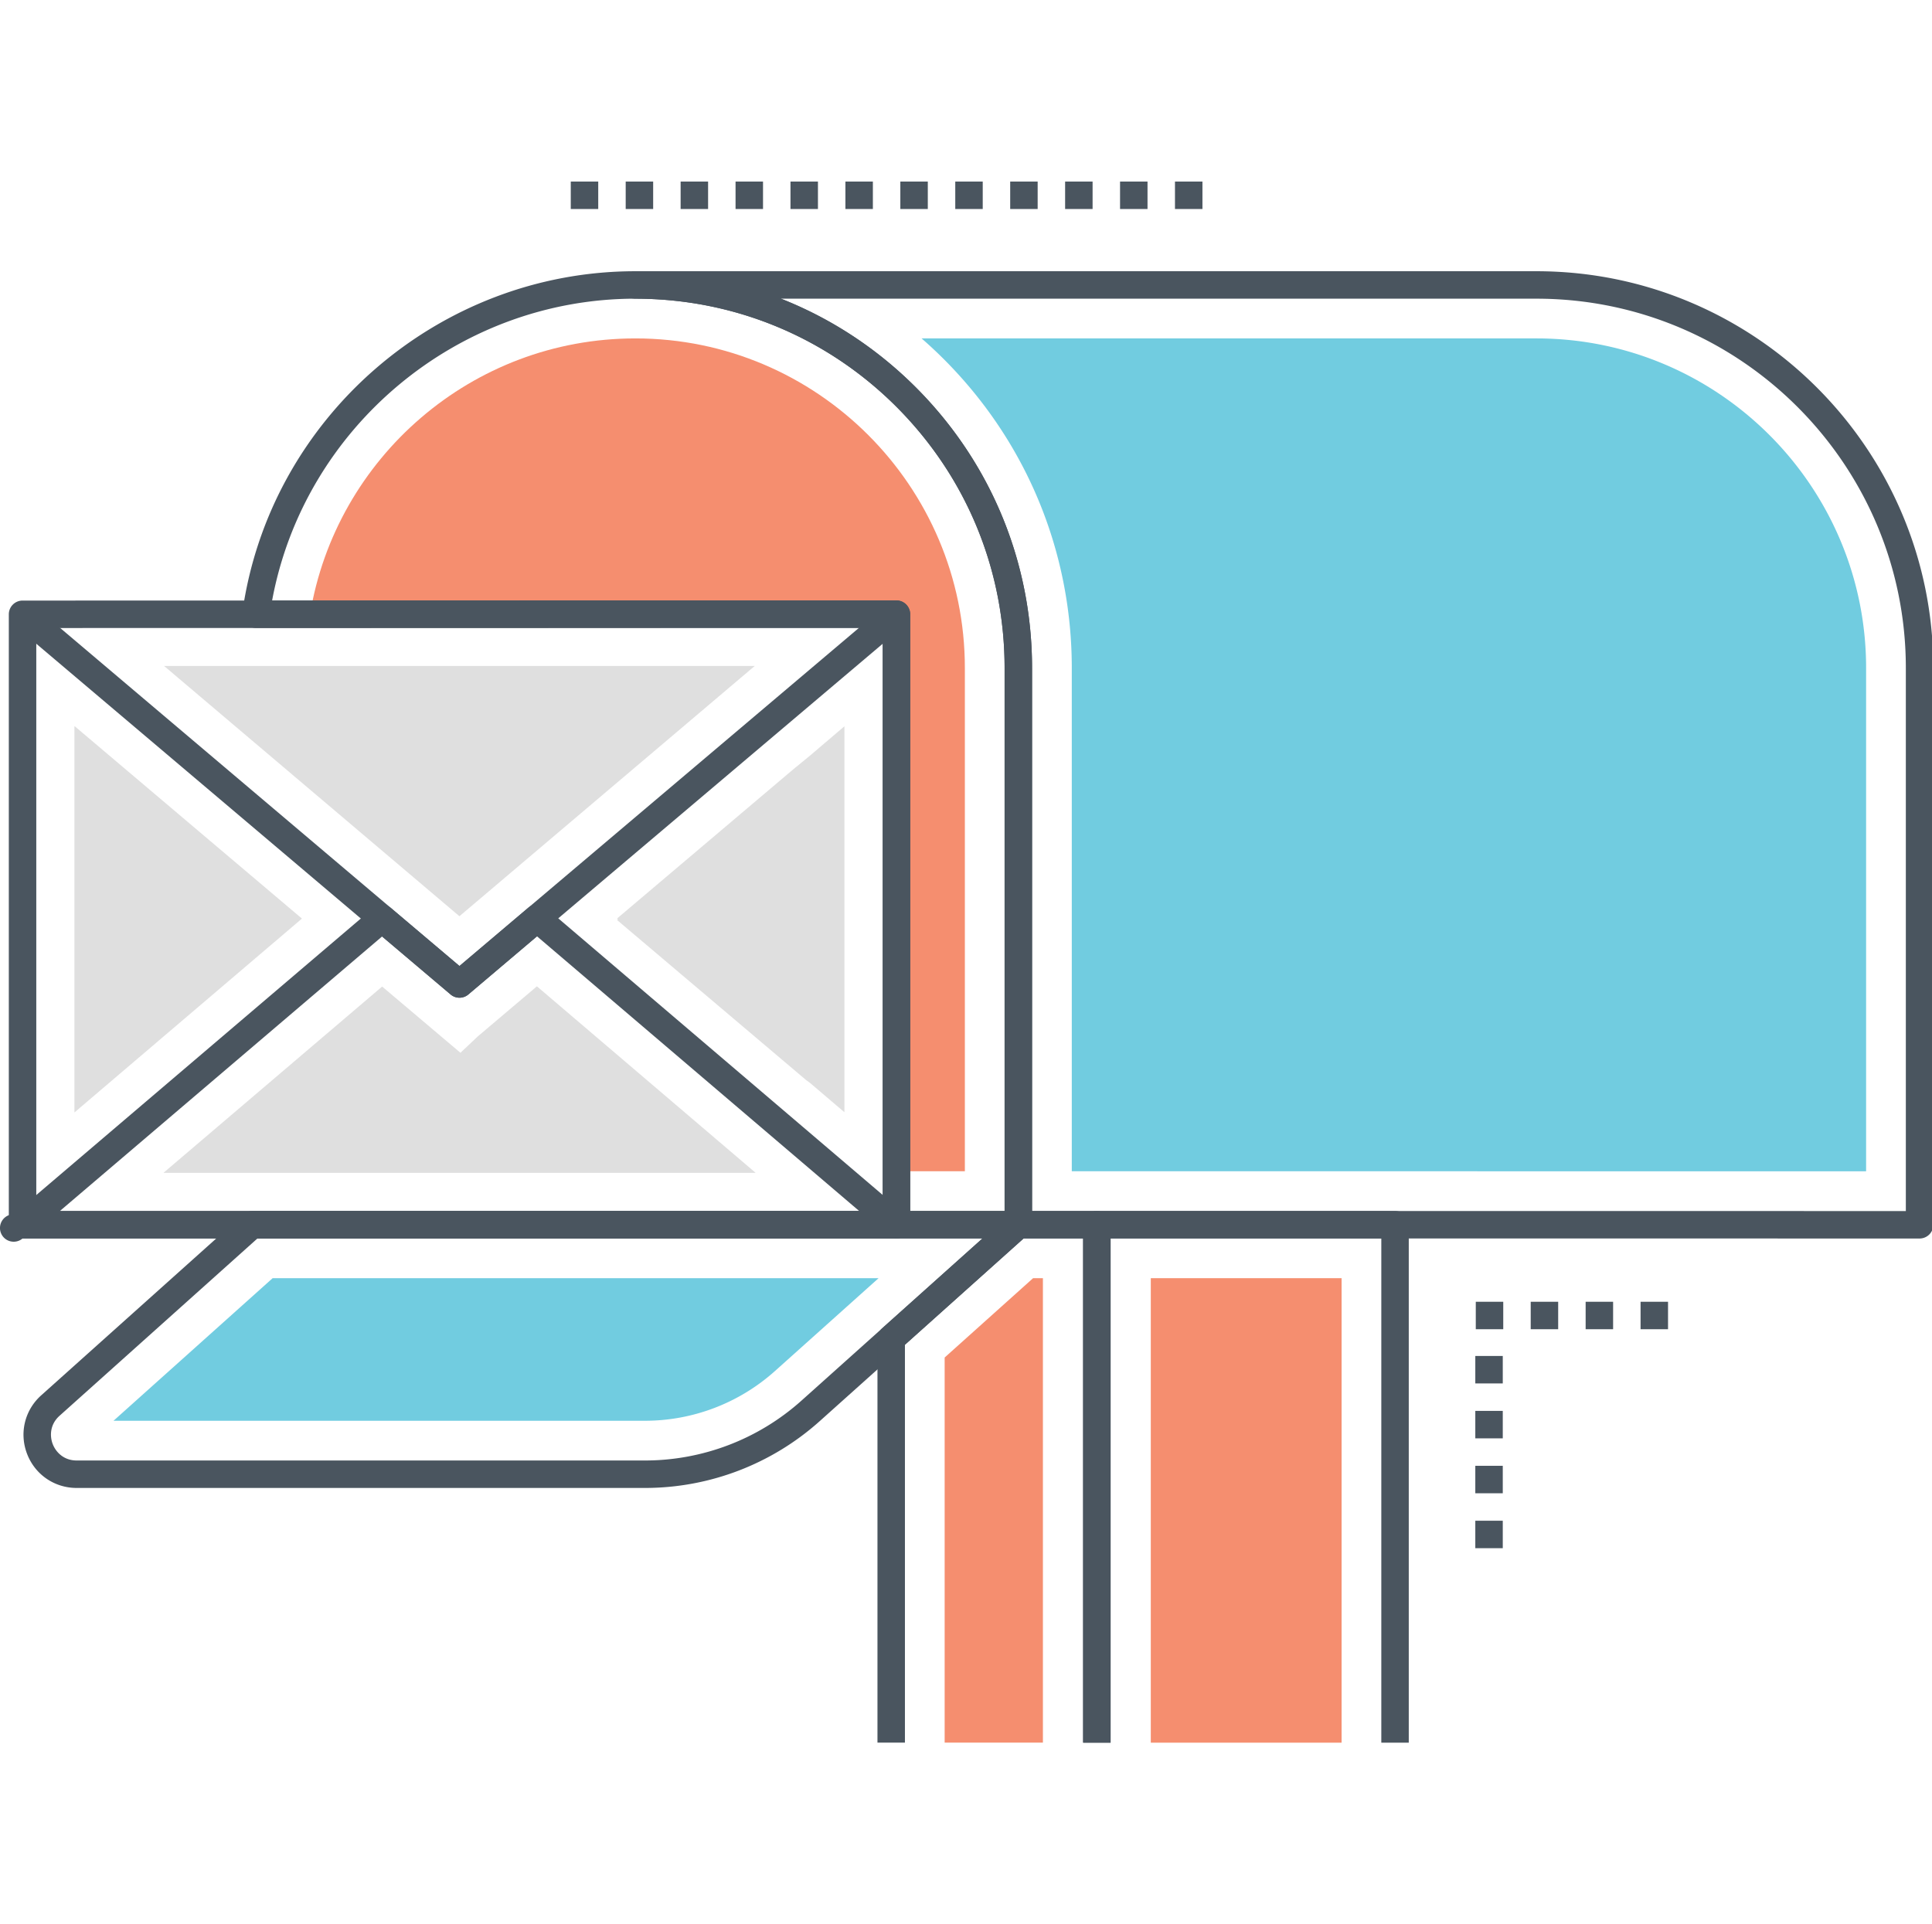
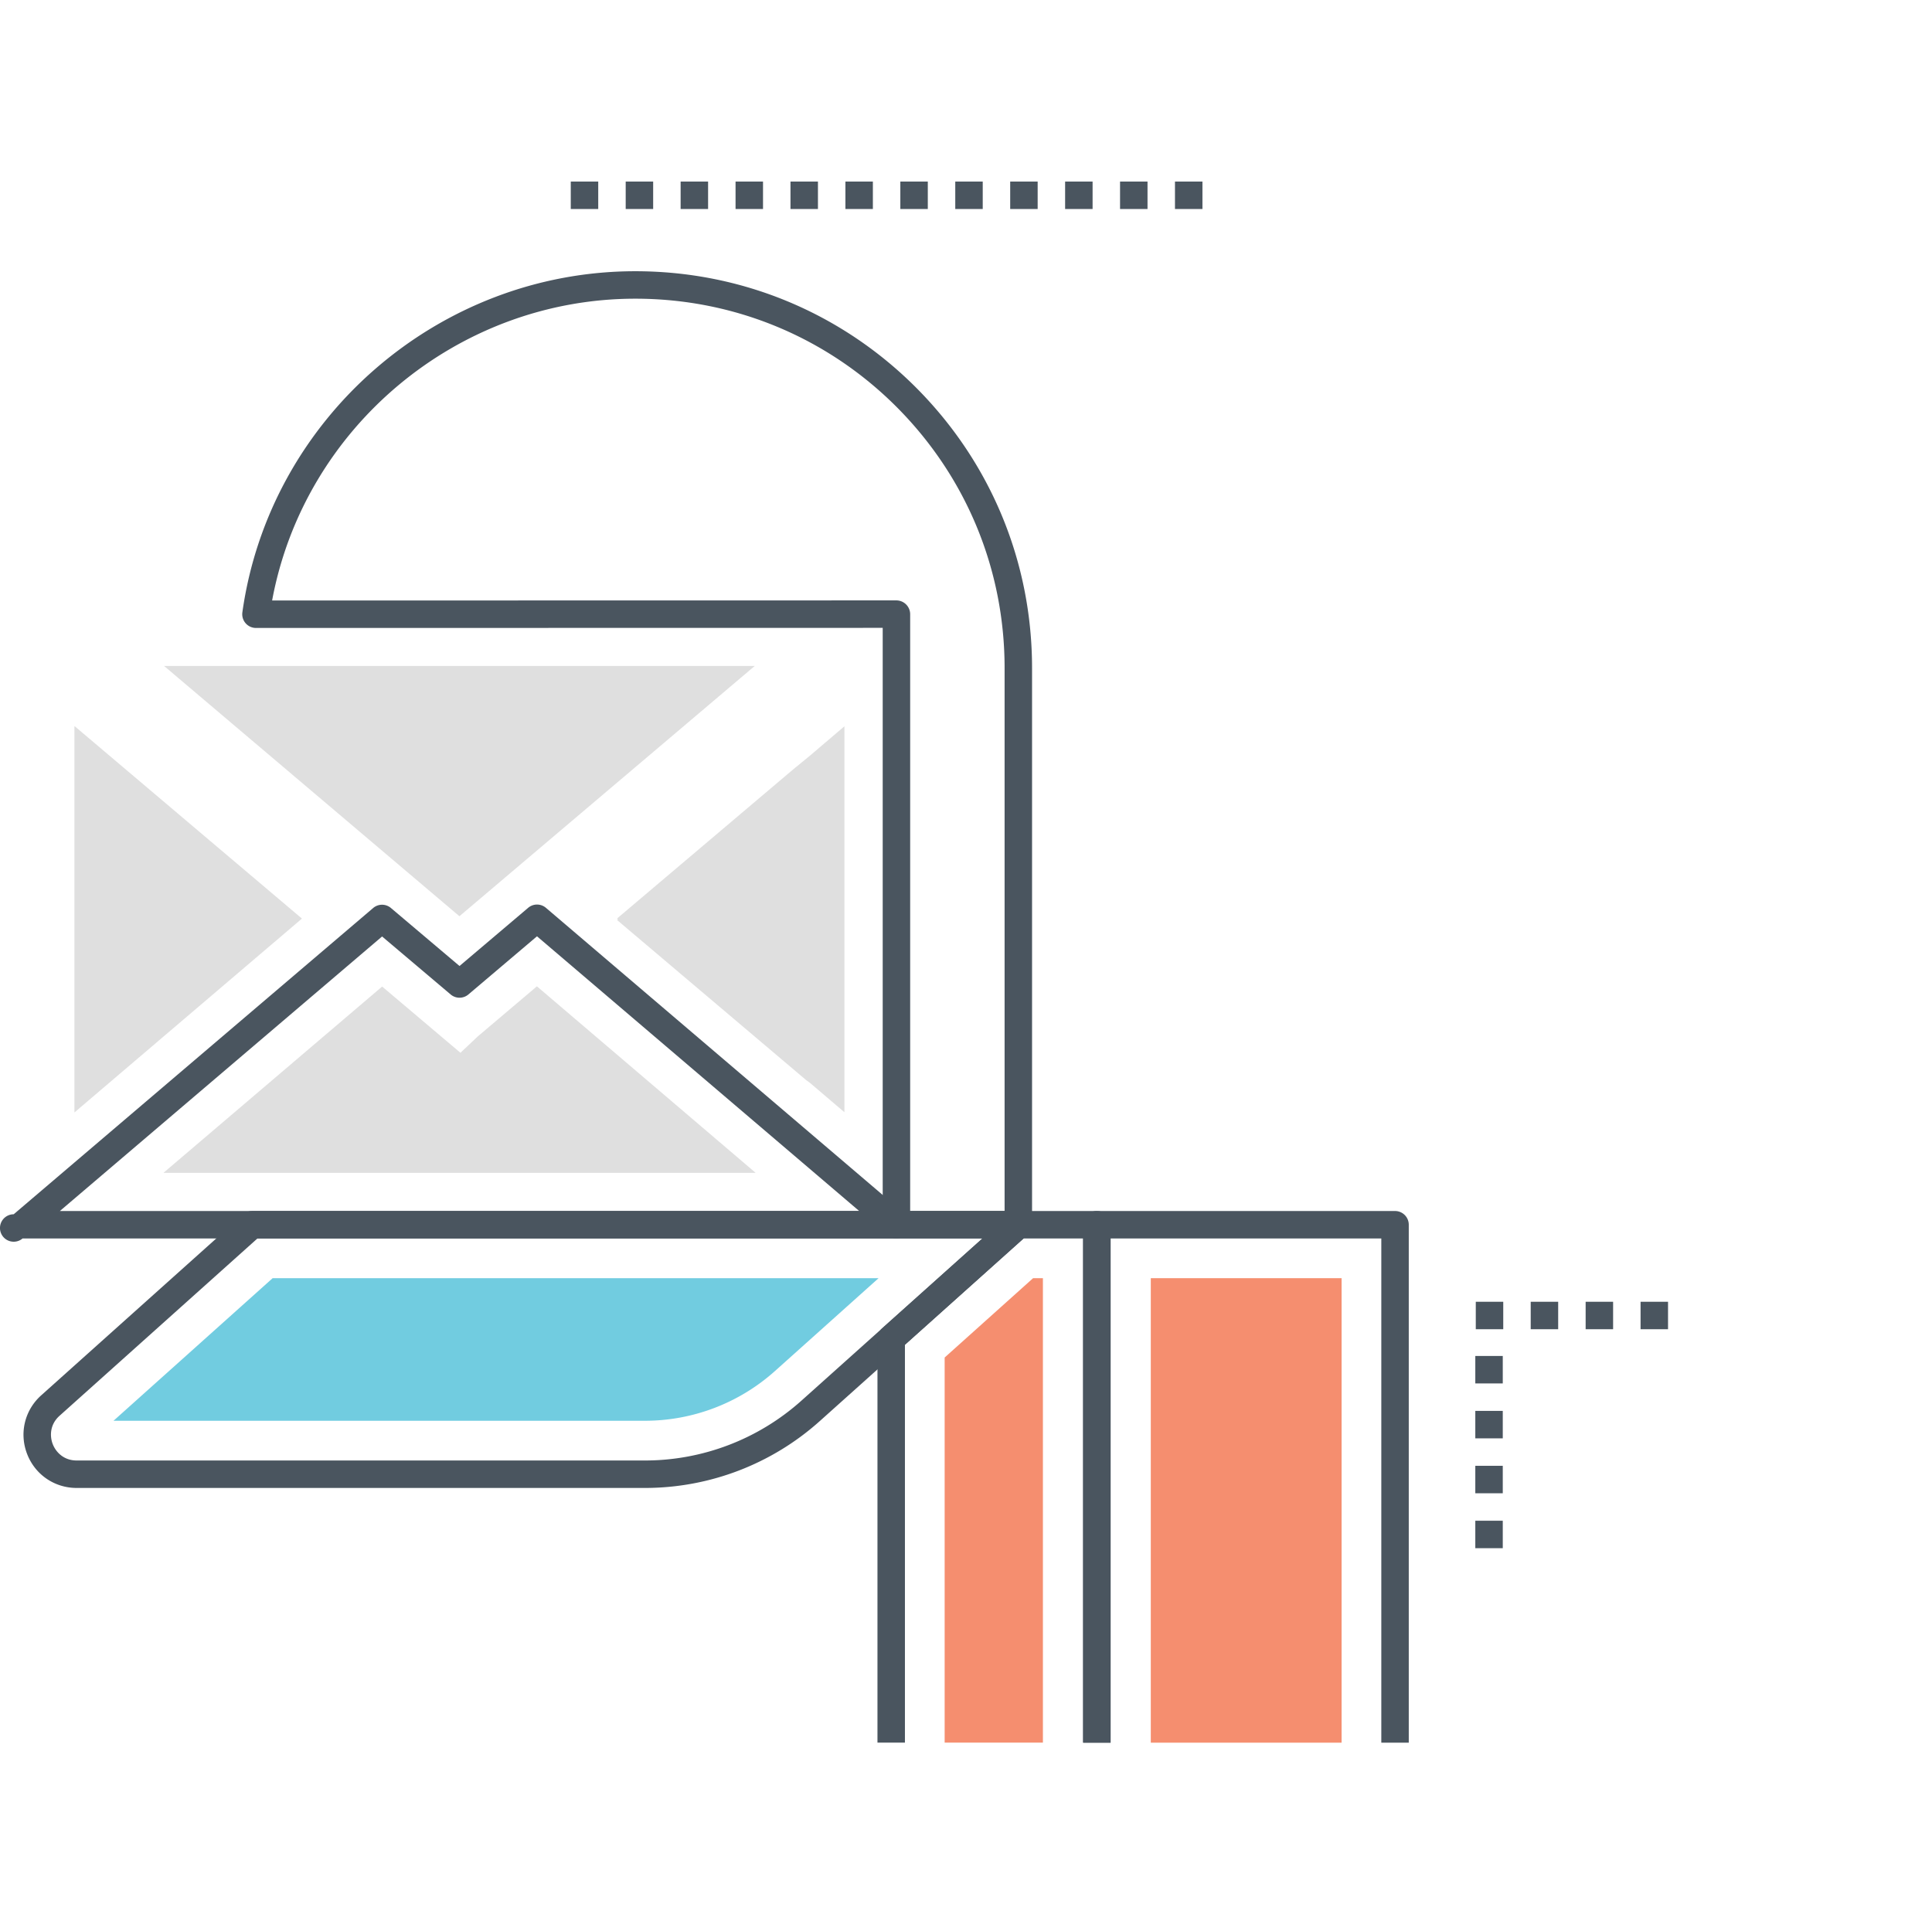
<svg xmlns="http://www.w3.org/2000/svg" t="1666423479473" class="icon" viewBox="0 0 1028 1024" version="1.1" p-id="10874" width="38.148" height="38">
-   <path d="M513.394 355.486v267.792h-36.412V326.812h-0.058l-311.94 0.058c13.71-83.176 86.078-146.782 173.066-146.782 96.72-0.002 175.344 78.68 175.344 175.398z" fill="#F58E6F" p-id="10875" />
  <path d="M87.316 354.404h314.268l-157.13 133.178zM39.608 386.348l121.05 102.49-121.05 103.164zM86.954 624.154l116.38-99.15 41.67 35.244 9.194-8.692 31.49-26.672 116.402 99.27zM430.986 576.268l-1.984-1.434-100.678-85.246 0.512-0.438-0.468-0.396 95.218-80.62 0.022 0.024 7.812-6.412 17.89-15.254v205.396z" fill="#DFDFDF" p-id="10876" />
-   <path d="M477.008 659.068H11.998A7.306 7.306 0 0 1 4.692 651.762V326.904a7.308 7.308 0 0 1 7.306-7.306l464.924-0.086a7.4 7.4 0 0 1 5.208 2.14 7.348 7.348 0 0 1 2.184 5.166v324.944a7.304 7.304 0 0 1-7.306 7.306zM19.306 644.454h450.396V334.128l-450.396 0.08v310.246z" fill="#4A555F" p-id="10877" />
-   <path d="M244.456 530.95c-1.68 0-3.358-0.576-4.724-1.732L7.284 332.388l9.448-11.15 227.724 192.832 227.82-192.834 9.438 11.156-232.538 196.828a7.284 7.284 0 0 1-4.72 1.73z" fill="#4A555F" p-id="10878" />
  <path d="M476.994 659.056H12.022a7.302 7.302 0 1 1-4.738-12.866l191.262-162.978a7.306 7.306 0 0 1 9.458-0.02l36.5 30.874 36.52-30.964a7.304 7.304 0 0 1 9.466 0.012l191.248 163.076a7.308 7.308 0 0 1-4.744 12.866z m-445.13-14.612h425.298l-171.43-146.18-36.5 30.946a7.306 7.306 0 0 1-9.442 0.008l-36.486-30.862-171.44 146.088z" fill="#4A555F" p-id="10879" />
  <path d="M541.842 659.03h-64.858a7.306 7.306 0 0 1-7.306-7.306V334.12l-333.478 0.054a7.31 7.31 0 0 1-7.236-8.324c14.562-103.482 104.45-181.516 209.086-181.516 56.394 0 109.408 21.954 149.276 61.82 39.868 39.928 61.822 92.962 61.822 149.332v296.238a7.304 7.304 0 0 1-7.306 7.306z m-57.55-14.614h50.244V355.486c0-52.472-20.436-101.838-57.546-139.004-37.104-37.102-86.444-57.536-138.938-57.536-94.566 0-176.192 68.476-193.26 160.612l332.136-0.054a7.366 7.366 0 0 1 7.364 7.306v317.606z" fill="#4A555F" p-id="10880" />
-   <path d="M1021.386 659.088l-479.542-0.058a7.308 7.308 0 0 1-7.306-7.306V355.486c0-52.472-20.436-101.838-57.546-139.004-37.104-37.102-86.444-57.536-138.938-57.536a7.306 7.306 0 1 1 0-14.612h479.49C933.97 144.334 1028.692 239.056 1028.692 355.486V651.78a7.306 7.306 0 0 1-7.306 7.308z m-472.236-14.672l464.93 0.058V355.486c0-108.372-88.166-196.54-196.536-196.54H415.552c26.582 10.472 50.966 26.4 71.774 47.206 39.868 39.928 61.822 92.962 61.822 149.332v288.932z" fill="#4A555F" p-id="10881" />
-   <path d="M570.288 623.28V355.486c0-62.006-24.146-120.344-67.998-164.266a237.34 237.34 0 0 0-11.924-11.134h327.176c96.716 0 175.398 78.682 175.398 175.4v267.846l-422.652-0.052z" fill="#71CCE0" p-id="10882" />
  <path d="M343.094 791.832H40.784c-11.812 0-22.168-7.128-26.388-18.158-4.22-11.03-1.266-23.25 7.53-31.132l107.394-96.238a7.306 7.306 0 0 1 4.876-1.864h407.668a7.31 7.31 0 0 1 4.876 12.75l-110.482 99.006a139.424 139.424 0 0 1-93.164 35.636z m-206.1-132.778l-105.316 94.372c-5.152 4.616-5.256 10.788-3.634 15.028 1.622 4.236 5.818 8.764 12.74 8.764h302.31a124.828 124.828 0 0 0 83.414-31.908l96.254-86.256H136.994z" fill="#4A555F" p-id="10883" />
  <path d="M60.398 756.078l84.678-75.886h322.418l-55.098 49.376a103.69 103.69 0 0 1-69.304 26.51H60.398z" fill="#71CCE0" p-id="10884" />
  <path d="M749.596 927.39h-14.614V659.066l-144.048-0.012v268.336h-14.614V651.748a7.306 7.306 0 0 1 7.306-7.306l158.662 0.012a7.306 7.306 0 0 1 7.306 7.306v275.63z" fill="#4A555F" p-id="10885" />
  <path d="M612.33 680.198h101.518v247.19h-101.518z" fill="#F58E6F" p-id="10886" />
  <path d="M590.936 927.368h-14.614V659.066h-31.686l-63.13 56.55v211.752H466.892V712.35c0-2.076 0.884-4.058 2.43-5.442l67.646-60.59a7.306 7.306 0 0 1 4.876-1.864h41.786a7.306 7.306 0 0 1 7.306 7.306v275.608z" fill="#4A555F" p-id="10887" />
  <path d="M554.926 680.204v247.164h-52.284V722.418l47.05-42.214z" fill="#F58E6F" p-id="10888" />
  <path d="M639.808 111.224h-14.614v-14.614h14.614v14.614z m-29.226 0h-14.614v-14.614h14.614v14.614z m-29.228 0h-14.614v-14.614h14.614v14.614z m-29.226 0h-14.614v-14.614h14.614v14.614z m-29.228 0h-14.614v-14.614h14.614v14.614z m-29.228 0h-14.614v-14.614h14.614v14.614z m-29.226 0h-14.614v-14.614h14.614v14.614z m-29.228 0h-14.614v-14.614h14.614v14.614z m-29.228 0h-14.614v-14.614h14.614v14.614z m-29.226 0h-14.614v-14.614h14.614v14.614z m-29.228 0h-14.614v-14.614h14.614v14.614z m-29.226 0h-14.614v-14.614h14.614v14.614zM887.546 707.362h-14.614v-14.614h14.614v14.614z m-29.228 0h-14.614v-14.614h14.614v14.614z m-29.226 0h-14.614v-14.614h14.614v14.614z m-29.228 0h-14.614v-14.614h14.614v14.614zM799.612 823.888h-14.614v-14.614h14.614v14.614z m0-29.228h-14.614v-14.614h14.614v14.614z m0-29.226h-14.614v-14.614h14.614v14.614z m0-29.228h-14.614v-14.614h14.614v14.614z" fill="#4A555F" p-id="10889" />
</svg>